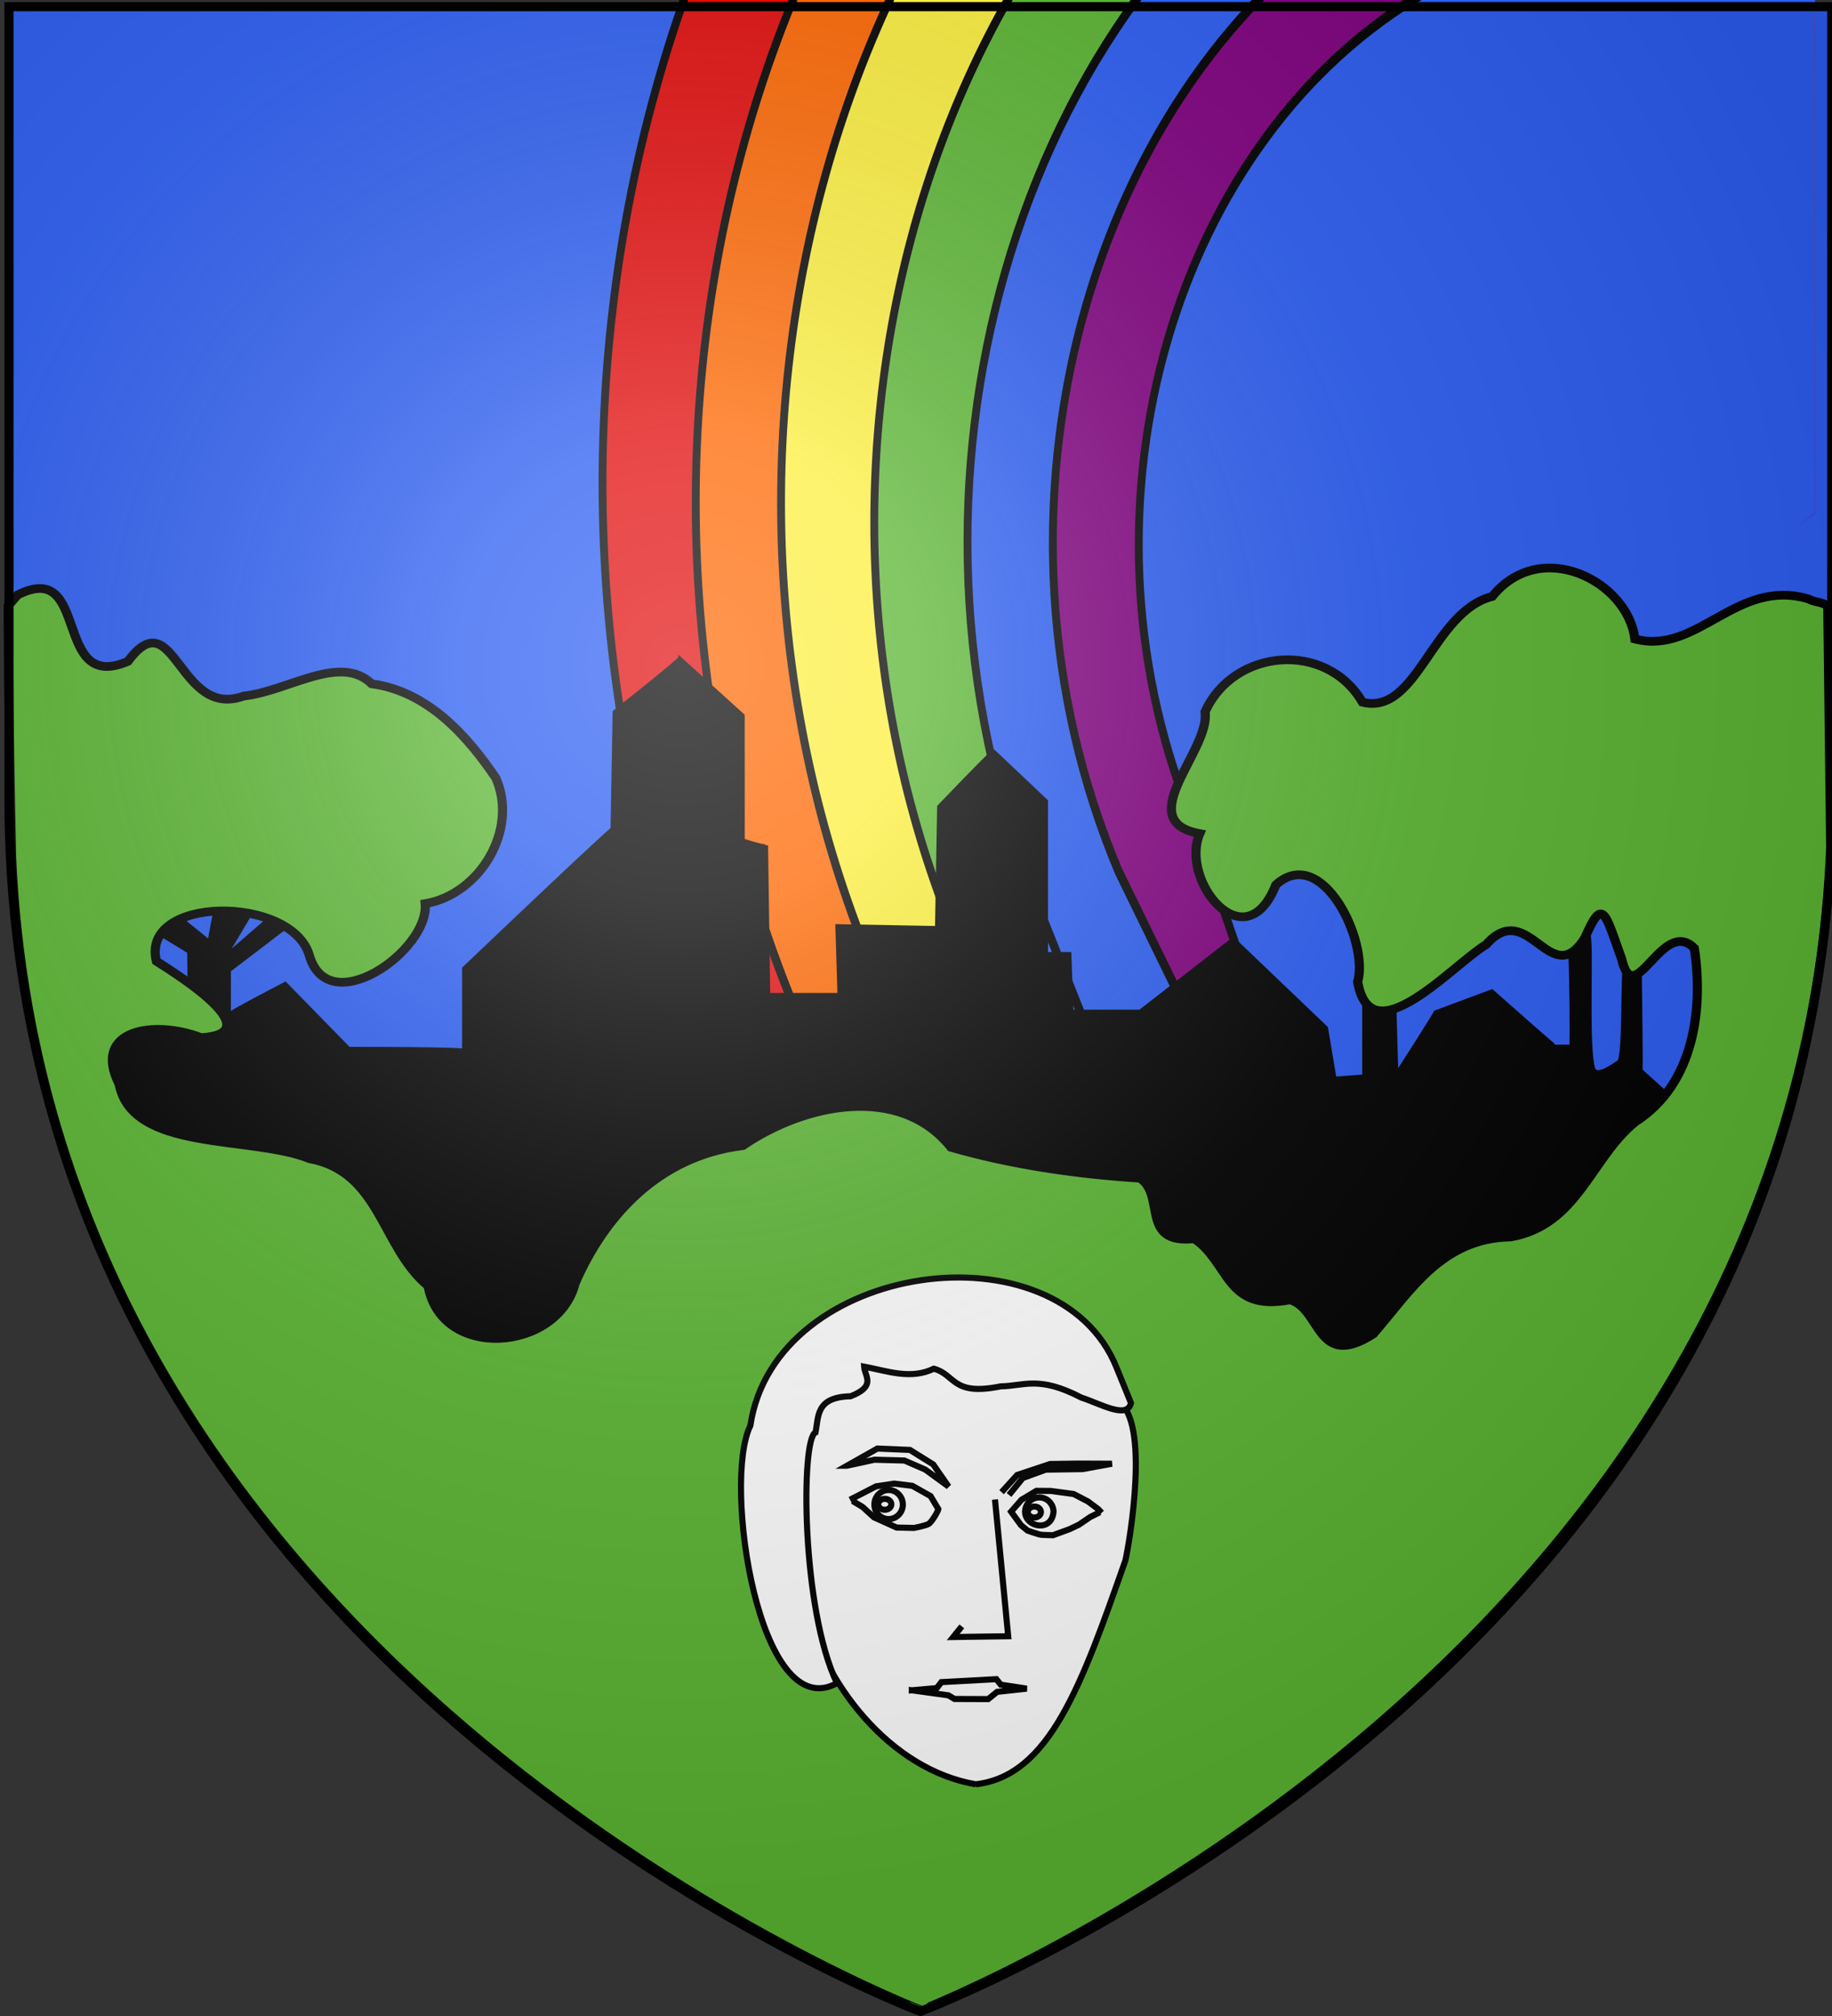
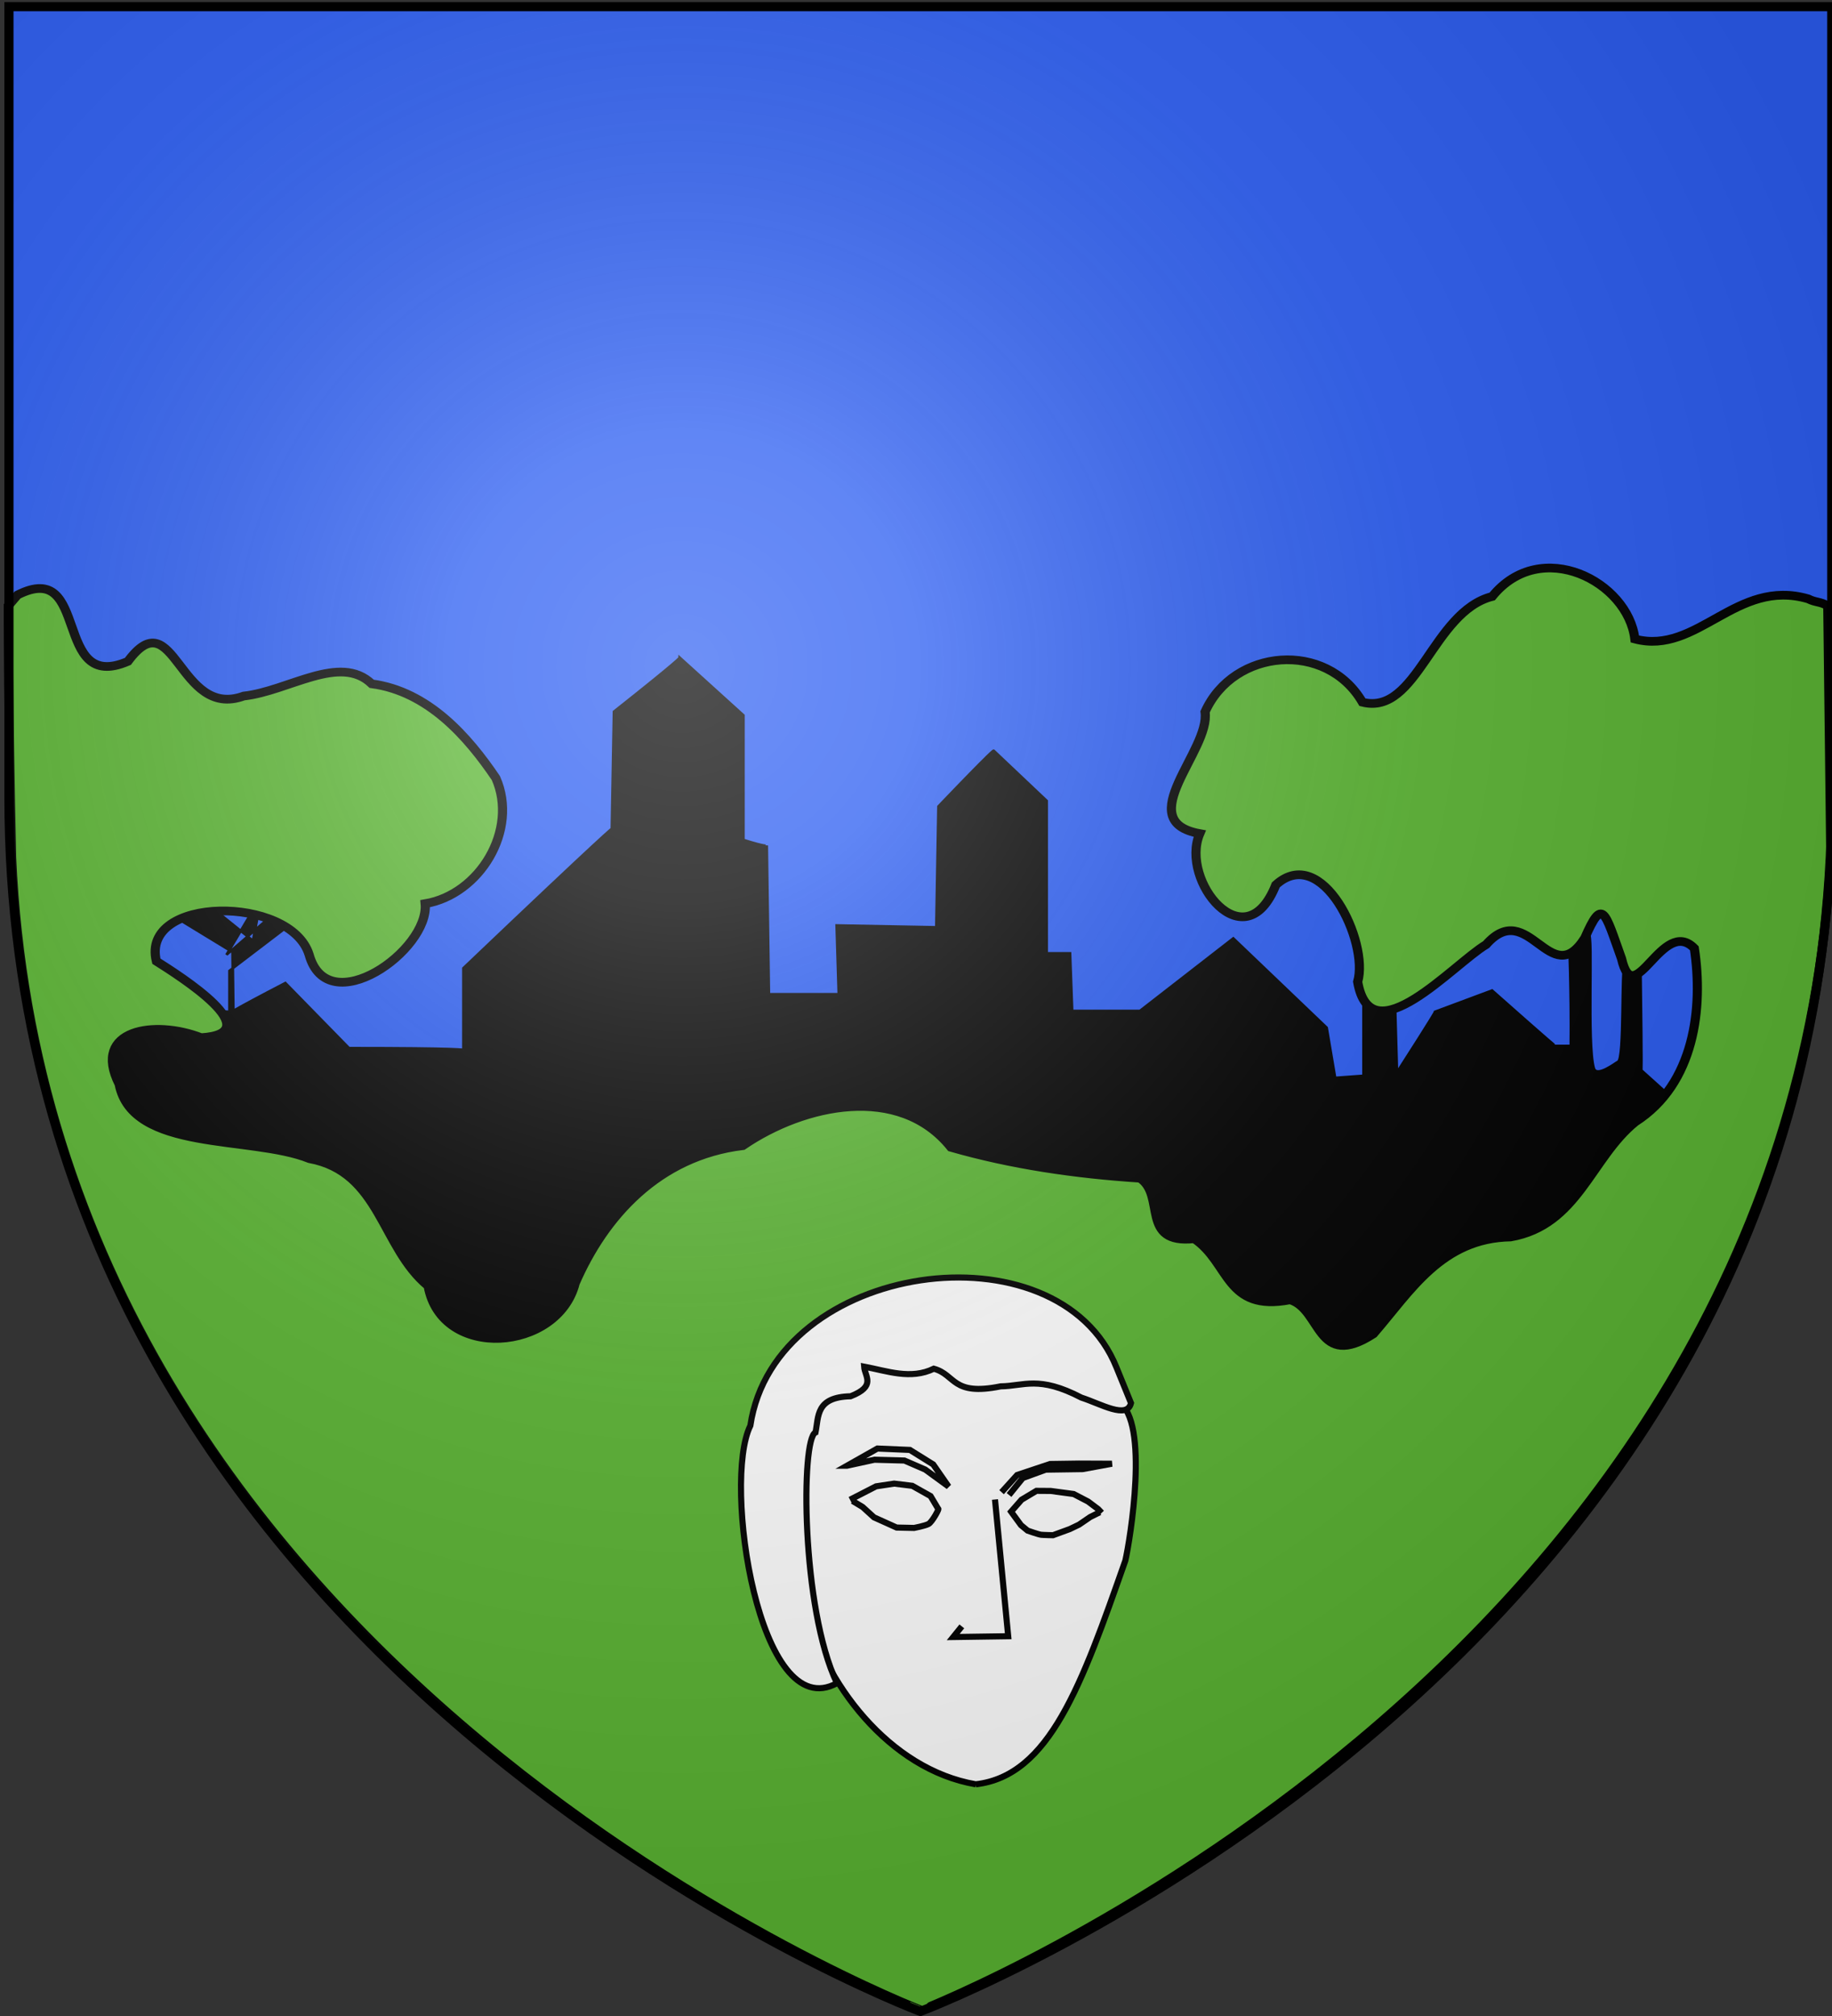
<svg xmlns="http://www.w3.org/2000/svg" xmlns:xlink="http://www.w3.org/1999/xlink" version="1.0" width="600" height="660">
  <rect width="100%" height="100%" fill="#333333" stroke="none" />
  <defs>
    <linearGradient id="a">
      <stop style="stop-color:#fff;stop-opacity:.314" offset="0" />
      <stop style="stop-color:#fff;stop-opacity:.251" offset=".19" />
      <stop style="stop-color:#6b6b6b;stop-opacity:.125" offset=".6" />
      <stop style="stop-color:#000;stop-opacity:.125" offset="1" />
    </linearGradient>
    <linearGradient id="b">
      <stop offset="0" style="stop-color:#500;stop-opacity:1" />
      <stop offset="1" style="stop-color:#500;stop-opacity:0" />
    </linearGradient>
    <radialGradient xlink:href="#a" id="d" gradientUnits="userSpaceOnUse" gradientTransform="matrix(1.353 0 0 1.349 560.942 -88.604)" cx="221.445" cy="226.331" fx="221.445" fy="226.331" r="300" />
    <clipPath clipPathUnits="userSpaceOnUse" id="c">
-       <path style="fill:none;stroke:#000;stroke-width:3.734;stroke-miterlimit:4;stroke-opacity:1;stroke-dasharray:none" d="M1553.548 563.151s369.496 20.339 449.438-332.454l72.41-319.547-676.081-318.314-72.41 319.547c-79.942 352.793 226.643 650.768 226.643 650.768z" />
-     </clipPath>
+       </clipPath>
  </defs>
  <g style="display:inline">
    <path d="M300.676 658.913s298.5-112.32 298.5-397.772V2.589h-597v258.552c0 285.451 298.5 397.772 298.5 397.772z" style="fill:#2b5df2;fill-opacity:1;fill-rule:evenodd;stroke:none;stroke-width:1px;stroke-linecap:butt;stroke-linejoin:miter;stroke-opacity:1" transform="translate(.774 -1.088)" />
    <g transform="matrix(.829 -.396 .188 .841 -1109.444 896.391)" clip-path="url(#c)" style="stroke:#000;stroke-opacity:1;stroke-width:3.416;stroke-miterlimit:4;stroke-dasharray:none">
      <g style="display:inline;stroke:#000;stroke-opacity:1;stroke-width:.659;stroke-miterlimit:4;stroke-dasharray:none">
        <g style="stroke:#000;stroke-opacity:1;stroke-width:.659;stroke-miterlimit:4;stroke-dasharray:none">
          <path style="fill:#e20909;fill-opacity:1;fill-rule:nonzero;stroke:#000;stroke-width:.659;stroke-miterlimit:4;stroke-opacity:1;stroke-dasharray:none" d="m341.902 157.892-.106-.476c-9.647-43.252-54.182-75.179-99.39-71.253-45.208 3.925-74.057 42.225-64.41 85.476l.106.477" transform="matrix(4.51 0 0 5.96 796.744 -927.982)" />
          <path style="fill:#f60;fill-opacity:1;fill-rule:nonzero;stroke:#000;stroke-width:.659;stroke-miterlimit:4;stroke-opacity:1;stroke-dasharray:none" d="M335.353 159.813c-.034-.16-.05-.318-.085-.478-8.843-39.647-49.67-68.915-91.11-65.317-41.441 3.598-67.886 38.708-59.042 78.355.035.16.069.317.106.477" transform="matrix(4.51 0 0 5.96 796.744 -927.982)" />
          <path style="fill:#fcef3c;fill-opacity:1;fill-rule:nonzero;stroke:#000;stroke-width:.659;stroke-miterlimit:4;stroke-opacity:1;stroke-dasharray:none" d="M328.528 160.406c-.034-.16-.07-.317-.106-.477-8.04-36.043-45.134-62.654-82.808-59.382-37.673 3.271-61.713 35.19-53.674 71.233.036.16.069.318.106.477" transform="matrix(4.51 0 0 5.96 796.744 -927.982)" />
          <path style="fill:#5ab532;fill-opacity:1;fill-rule:nonzero;stroke:#000;stroke-width:.659;stroke-miterlimit:4;stroke-opacity:1;stroke-dasharray:none" d="M322 162.325c-.034-.16-.07-.317-.106-.477-7.236-32.438-40.622-56.39-74.528-53.446-33.906 2.944-55.542 31.674-48.306 64.112.036.16.069.318.106.477" transform="matrix(4.51 0 0 5.96 796.744 -927.982)" />
          <path style="fill:#2b5df2;fill-opacity:1;fill-rule:nonzero;stroke:#000;stroke-width:.659;stroke-miterlimit:4;stroke-opacity:1;stroke-dasharray:none" d="M315.472 164.244c-.034-.16-.07-.317-.106-.477-6.432-28.834-36.109-50.127-66.248-47.51-30.139 2.617-49.37 28.157-42.938 56.991.035.16 1.416 7.198 1.453 7.357" transform="matrix(4.51 0 0 5.96 796.744 -927.982)" />
-           <path style="fill:purple;fill-opacity:1;fill-rule:nonzero;stroke:#000;stroke-width:.659;stroke-miterlimit:4;stroke-opacity:1;stroke-dasharray:none" d="M308.626 164.838c-.034-.16-.049-.318-.085-.478-5.627-25.23-31.59-43.843-57.962-41.553-26.371 2.29-43.203 24.619-37.575 49.849.036.16 2.627 9.095 2.664 9.255" transform="matrix(4.51 0 0 5.96 796.744 -927.982)" />
          <path style="fill:#2b5df2;fill-opacity:1;fill-rule:nonzero;stroke:#000;stroke-width:.659;stroke-miterlimit:4;stroke-opacity:1;stroke-dasharray:none" d="M301.846 165.53c-.033-.16-.07-.316-.106-.476-4.824-21.626-27.078-37.58-49.682-35.617-22.604 1.963-37.03 21.102-32.207 42.728.035.16 1.296 9.584 1.334 9.744" transform="matrix(4.51 0 0 5.96 796.744 -927.982)" />
        </g>
      </g>
    </g>
-     <path d="M63.008 462.533 117.266 586.8s0-.962 126.93 52.735c44.287 18.736 69.023-109.895 149.607-75.488 0 0 24.503 21.003 132.954 77.935 41.5 21.785 88.016-68.37 158.29-122.958l-27.725-28.51s.28 2.515-.244-39.597l-.28-3.824s.782-.196-5.456-.346c-1.373-.033-.072 39.164-2.508 40.222-.61.265-7.957 6.843-8.992 2.729-2.596-10.331-.167-56.894-1.902-56.179-2.454 1.01-4.915 1.95-7.1 2.604 0 0 .782 20.704.586 44.189h-5.754s-.262 0-23.28-23.28l-20.925 8.894s0 .523-14.125 25.633l-.785-31.388s0-.261-11.509-.785V493.39v-.523c0-1.046 0 0 0 0l-10.491.876-3.126-21.095-34.376-37.502-34.377 30.47h-25.001l-.781-24.22h-8.594v-64.065l-19.533-21.095s0-.781-20.313 23.439l-.781 50.783-36.72-.781.78 28.908h-25.782l-.781-62.503s0 .781-8.594-2.344v-52.346l-23.439-24.22s0 .781-24.22 22.657l-.781 49.221s-.781 0-54.69 58.597v34.376s0-.781-42.19-.781l-23.438-27.345c-20.547 12.19-20.547 12.75-20.547 12.75v-17.894l25.72-22.366c-5.031-5.591-5.031-5.87-5.031-5.87l-21.808 21.527 12.861-24.603H132.8c-3.076 18.452-3.076 18.731-3.076 18.731l-20.689-19.01-6.15 10.344 19.29 13.42.28 25.161-51.722-3.355" style="fill:#000;stroke:#000;stroke-width:1px;stroke-linecap:butt;stroke-linejoin:miter;stroke-opacity:1" transform="matrix(.889 0 0 .779 -46.861 -31.776)" />
+     <path d="M63.008 462.533 117.266 586.8s0-.962 126.93 52.735c44.287 18.736 69.023-109.895 149.607-75.488 0 0 24.503 21.003 132.954 77.935 41.5 21.785 88.016-68.37 158.29-122.958l-27.725-28.51s.28 2.515-.244-39.597l-.28-3.824s.782-.196-5.456-.346c-1.373-.033-.072 39.164-2.508 40.222-.61.265-7.957 6.843-8.992 2.729-2.596-10.331-.167-56.894-1.902-56.179-2.454 1.01-4.915 1.95-7.1 2.604 0 0 .782 20.704.586 44.189h-5.754s-.262 0-23.28-23.28l-20.925 8.894s0 .523-14.125 25.633l-.785-31.388s0-.261-11.509-.785V493.39v-.523c0-1.046 0 0 0 0l-10.491.876-3.126-21.095-34.376-37.502-34.377 30.47h-25.001l-.781-24.22h-8.594v-64.065l-19.533-21.095s0-.781-20.313 23.439l-.781 50.783-36.72-.781.78 28.908h-25.782l-.781-62.503s0 .781-8.594-2.344v-52.346l-23.439-24.22s0 .781-24.22 22.657l-.781 49.221s-.781 0-54.69 58.597v34.376s0-.781-42.19-.781l-23.438-27.345c-20.547 12.19-20.547 12.75-20.547 12.75v-17.894l25.72-22.366c-5.031-5.591-5.031-5.87-5.031-5.87l-21.808 21.527 12.861-24.603c-3.076 18.452-3.076 18.731-3.076 18.731l-20.689-19.01-6.15 10.344 19.29 13.42.28 25.161-51.722-3.355" style="fill:#000;stroke:#000;stroke-width:1px;stroke-linecap:butt;stroke-linejoin:miter;stroke-opacity:1" transform="matrix(.889 0 0 .779 -46.861 -31.776)" />
    <path d="M598.5 260.728C583.973 543.123 299.78 658.454 300 658.5c.123-.032-286.674-115.43-298.5-397.772C.369 210.014.42 174.015.42 174.015l3.031-3.726c24.07-12.796 11.283 34.18 36.215 22.912 15.33-21.761 16.583 20.166 37.993 11.966 14.737-1.706 31.557-14.746 42.016-4.23 18.66 2.625 31.668 18.428 40.74 32.518 7.545 17.942-5.338 40.186-23.195 43.336 1.43 16.1-31.944 40.905-38.097 17.54-6.18-20.547-55.397-20.29-50.109 2.301 7.542 5.028 37.53 24.918 14.681 26.381-15.088-6.208-36.016-2.994-26.897 16.024 4.33 23.51 43.194 17.608 62.462 25.718 23.362 4.533 23.57 30.559 38.932 43.904 4.389 25.872 42.525 22.653 48.25-.953 9.463-22.886 27.198-43.902 55.015-47.446 19.996-14.39 51.375-21.568 68.314.573 19.923 6.019 40.897 9.233 62.03 10.664 8.573 5.912-.145 22.9 17.792 20.87 11.732 8.262 10.242 25.402 31.475 21.074 10.386 3.292 8.686 24.424 27.334 11.74 12.144-14.746 22.312-32.97 45.01-33.412 22.069-4.038 26.293-27.272 40.94-39.701 19.57-13.14 22.301-39.525 19.369-59.885-10.414-11.225-19.749 22.334-23.892 3.558-5.605-16.41-6.18-21.214-12.034-7.14-11.267 18.795-18.552-14.198-32.394 2.291-10.758 6.716-37.848 38.911-42.168 12.847 3.783-13.715-11.707-47.878-26.862-33.429-10.006 26.648-31.577-1.404-24.964-17.693-22.708-4.35 3.558-28.66 1.746-41.994 9.364-21.922 39.808-24.67 51.639-3.338 17.99 4.77 22.986-31.24 42.597-36.481 16.012-20.729 44.56-5.147 46.82 14.681 20.57 5.695 33.225-21.147 56.87-13.852 2.576 1.361 3.881.834 6.433 2.425z" style="fill:#5ab532;stroke:#000;stroke-width:3;stroke-linecap:butt;stroke-linejoin:miter;stroke-miterlimit:4;stroke-opacity:1;stroke-dasharray:none" transform="matrix(.998 0 0 .949 2.303 33.175)" />
    <g style="fill:#fff;stroke:#000;stroke-width:1.042;stroke-miterlimit:4;stroke-opacity:1;stroke-dasharray:none">
      <path d="M812.148 114.922c12.646-1.082 18.568-16.522 26.58-37.44.879-3.348 4.843-23.685-.428-27.116l-25.952-8.641-26.065-2.456-7.002 9.768 4.51 34.187c2.775 13.607 13.659 28.755 28.357 31.698z" style="fill:#fff;fill-opacity:1;stroke:#000;stroke-width:1.042;stroke-linecap:butt;stroke-linejoin:miter;stroke-miterlimit:4;stroke-opacity:1;stroke-dasharray:none" transform="matrix(1.918 -.053 .053 1.918 -1244.228 406.766)" />
      <path d="M788.945 97.02c-5.754-12.922-5.01-41.925-2.48-42.86.642-2.732.18-6.034 6.16-6.006 4.495-1.616 2.512-3.318 2.445-4.995 3.953.86 7.897 2.486 11.886.685 3.742 1.127 2.909 4.79 11.323 3.325 4.002.064 6.526-1.698 13.716 2.298 3.324 1.177 7.681 3.951 8.443 1.17l-2.298-6.117c-9.275-25.12-57.811-19.771-62.757 8.17-5.038 9.48.013 51.321 13.562 44.33z" style="fill:#fff;fill-opacity:1;stroke:#000;stroke-width:1.042;stroke-linecap:butt;stroke-linejoin:miter;stroke-miterlimit:4;stroke-opacity:1;stroke-dasharray:none" transform="matrix(1.918 -.053 .053 1.918 -1244.228 406.766)" />
      <path d="m819.192 65.736 2.429-2.827 3.964-1.322 6.291.083 5.024-.78-5.651-.18-4.905-.065-5.676 1.723-2.733 2.858m-1.16 1.213 1.612 23.384-9.385-.123 1.517-1.777" style="fill:#fff;fill-opacity:.479;stroke:#000;stroke-width:1.042;stroke-linecap:butt;stroke-linejoin:miter;stroke-miterlimit:4;stroke-opacity:1;stroke-dasharray:none" transform="matrix(1.918 -.053 .053 1.918 -1244.228 406.766)" />
      <path d="m792.462 66.014 1.693 1.079 1.895 1.822 3.816 1.847 2.984.146s1.817-.294 2.461-.602c.644-.309 1.955-2.617 1.74-2.515l-1.25-2.236-3.07-1.838-3.086-.463-3.099.382-4.508 2.16M834.605 69.106l-1.664.77-1.936 1.244-1.609.718-2.892.967s-1.6-.074-2.025-.133c-.426-.058-2.283-.77-2.283-.77l-1.108-.966-1.622-2.347 1.84-1.984 2.578-1.446 2.452.085 3.885.632 2.435 1.354 1.69 1.344.577.642" style="fill:#fff;fill-opacity:1;stroke:#000;stroke-width:1.042;stroke-linecap:butt;stroke-linejoin:miter;stroke-miterlimit:4;stroke-opacity:1;stroke-dasharray:none" transform="matrix(1.918 -.053 .053 1.918 -1244.228 406.766)" />
-       <path d="m801.686 98.59 4.27-.262.813-.993 9.389-.246.734.96 4.416.799-5.072.409-1.562 1.195-5.757-.182-1.005-.647-6.226-1.034z" style="fill:#fff;fill-opacity:.814;stroke:#000;stroke-width:1.042;stroke-linecap:butt;stroke-linejoin:miter;stroke-miterlimit:4;stroke-opacity:1;stroke-dasharray:none" transform="matrix(1.918 -.053 .053 1.918 -1244.228 406.766)" />
      <path d="m791.688 59.978 5.263-2.785 5.541.39 3.913 2.588 2.509 3.84-3.907-3.012-3.498-1.632-5.116-.279-4.705.89z" style="fill:#fff;fill-opacity:.474;stroke:#000;stroke-width:1.042;stroke-linecap:butt;stroke-linejoin:miter;stroke-miterlimit:4;stroke-opacity:1;stroke-dasharray:none" transform="matrix(1.918 -.053 .053 1.918 -1244.228 406.766)" />
-       <path style="fill:#fff;fill-opacity:1;fill-rule:nonzero;stroke:#000;stroke-width:1.042;stroke-linecap:square;stroke-linejoin:round;stroke-miterlimit:4;stroke-opacity:1;stroke-dasharray:none;stroke-dashoffset:0" d="M801.032 66.83c-.018 1.37-1.12 2.465-2.462 2.447-1.342-.018-2.415-1.142-2.397-2.51.018-1.37 1.12-2.465 2.462-2.448 1.342.018 2.415 1.142 2.397 2.511zM826.707 68.806c-.397 3.524-4.816 2.536-4.859-.064.018-1.37 1.12-2.465 2.462-2.447 1.342.017 2.415 1.141 2.397 2.51z" transform="matrix(1.918 -.053 .053 1.918 -1244.228 406.766)" />
-       <path style="fill:#fff;fill-opacity:1;fill-rule:nonzero;stroke:#000;stroke-width:1.042;stroke-linecap:square;stroke-linejoin:round;stroke-miterlimit:4;stroke-opacity:1;stroke-dasharray:none;stroke-dashoffset:0" d="M799.07 66.758c-.007.516-.514.928-1.133.92-.62-.008-1.116-.433-1.11-.95.008-.517.515-.929 1.134-.92.62.008 1.116.433 1.11.95zM824.558 68.777c-.007.517-.514.93-1.134.92-.619-.007-1.115-.433-1.109-.95.007-.516.515-.928 1.134-.92.62.008 1.116.434 1.11.95z" transform="matrix(1.918 -.053 .053 1.918 -1244.228 406.766)" />
    </g>
  </g>
  <path d="M938.571 655.643s298.5-112.32 298.5-397.772V-.681h-597v258.552c0 285.452 298.5 397.772 298.5 397.772z" style="opacity:1;fill:url(#d);fill-opacity:1;fill-rule:evenodd;stroke:none;stroke-width:1px;stroke-linecap:butt;stroke-linejoin:miter;stroke-opacity:1" transform="translate(-637.143 1.429)" />
  <path d="M300 658.5S1.5 546.18 1.5 260.728V2.176h597v258.552C598.5 546.18 300 658.5 300 658.5z" style="opacity:1;fill:none;fill-opacity:1;fill-rule:evenodd;stroke:#000;stroke-width:3;stroke-linecap:butt;stroke-linejoin:miter;stroke-miterlimit:4;stroke-dasharray:none;stroke-opacity:1" transform="translate(1.429)" />
</svg>